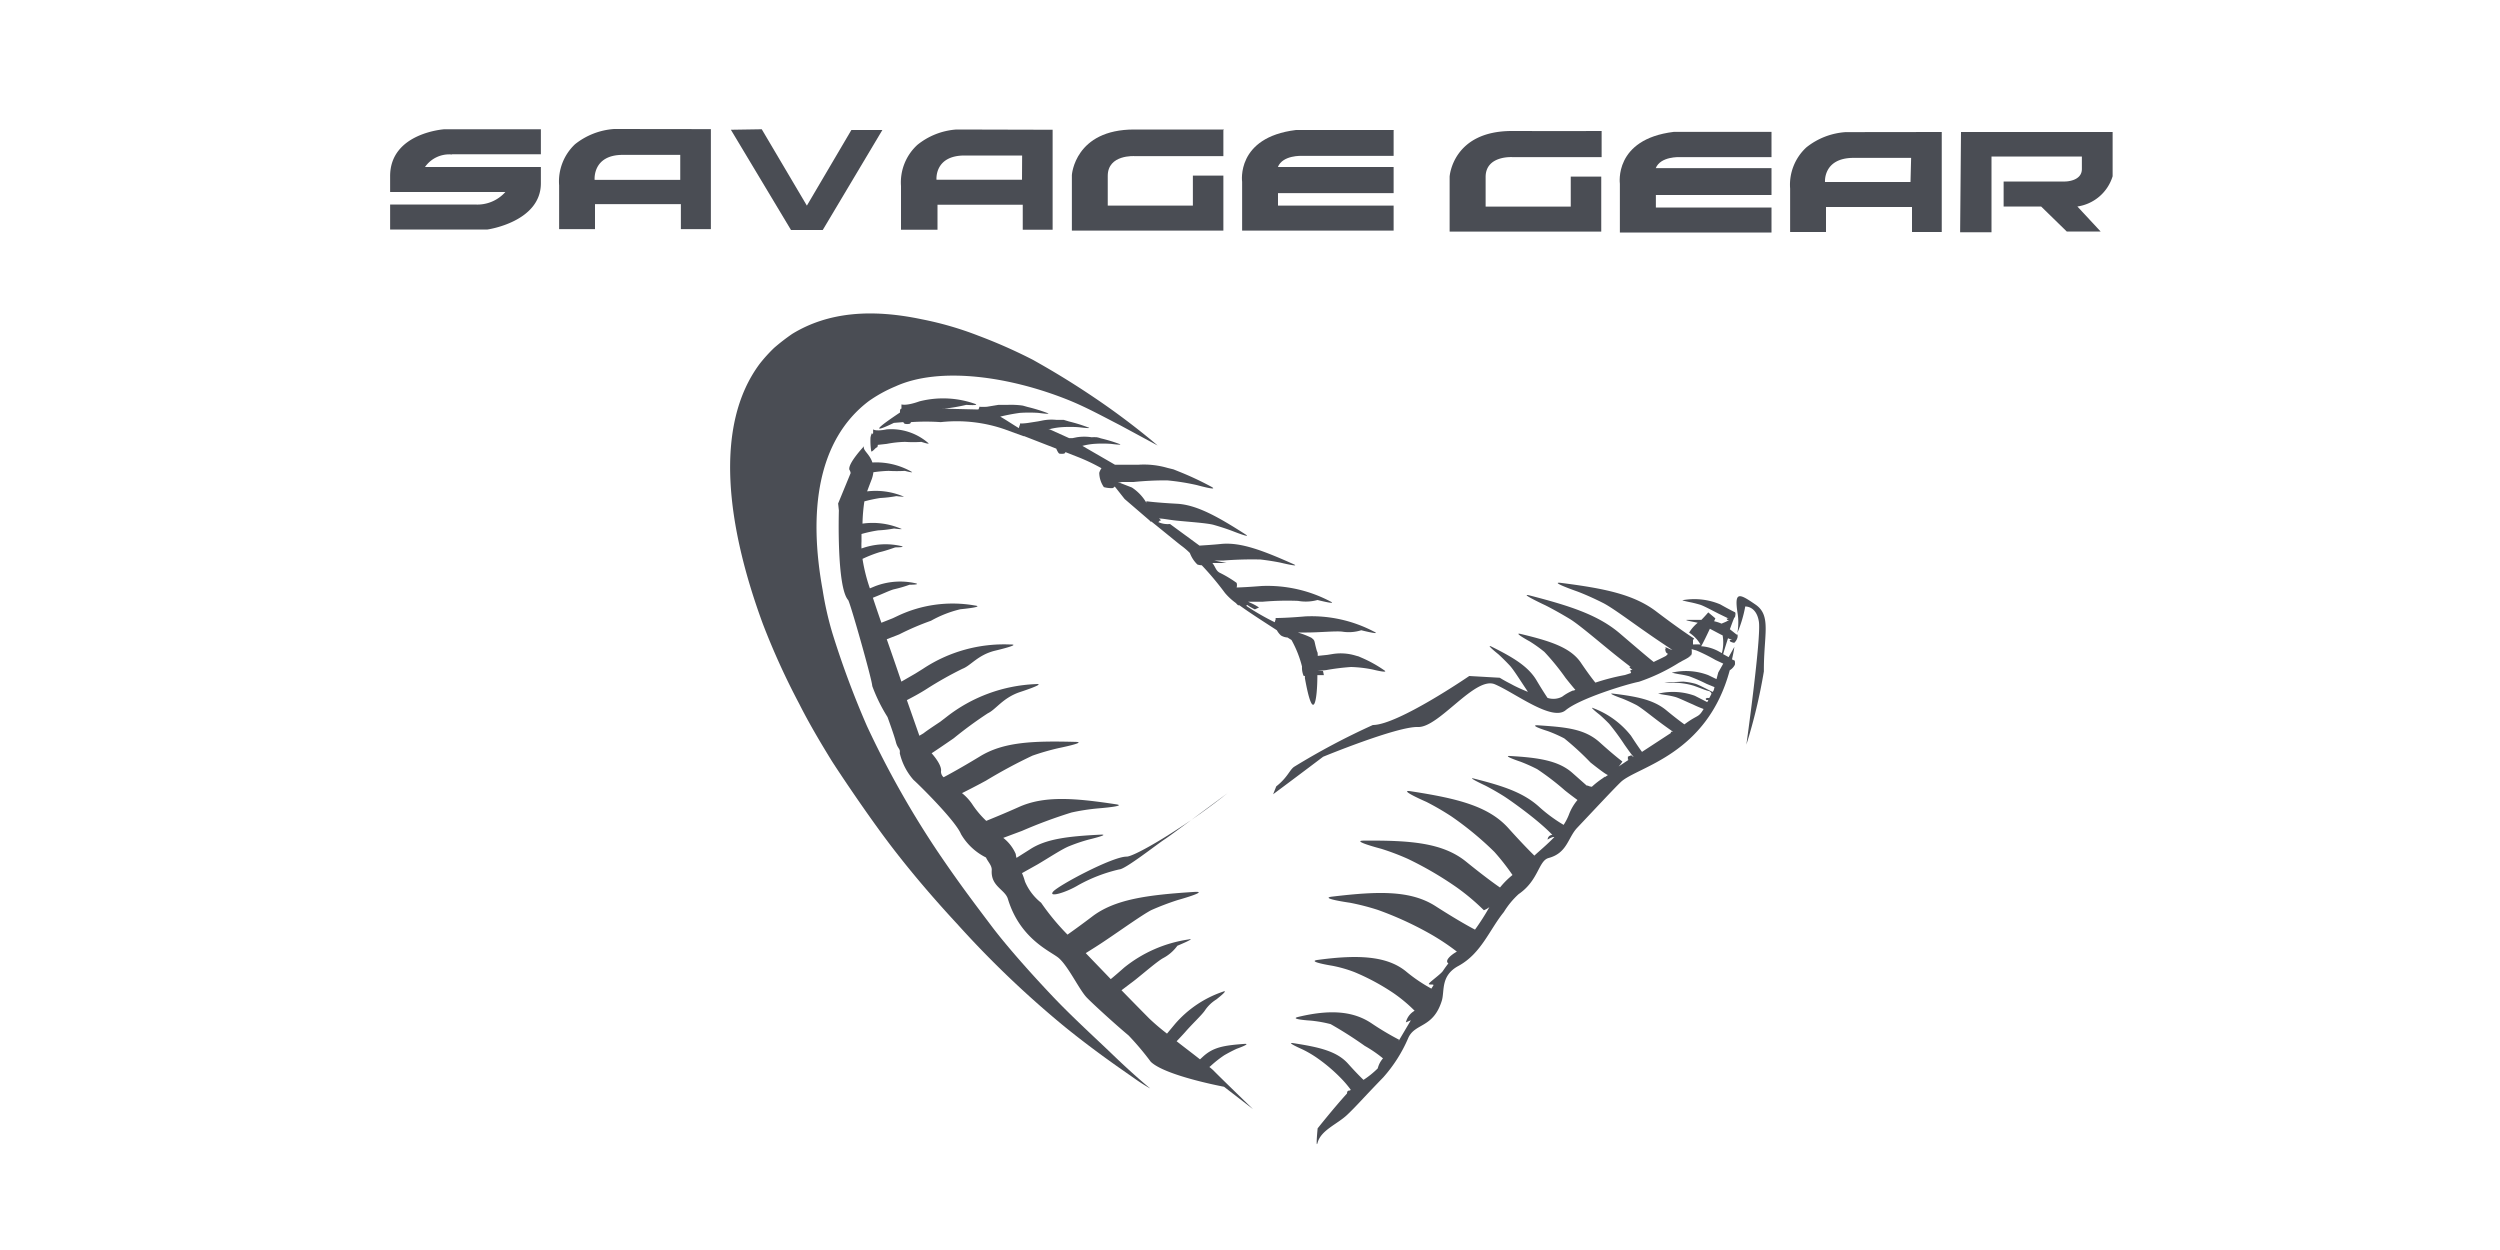
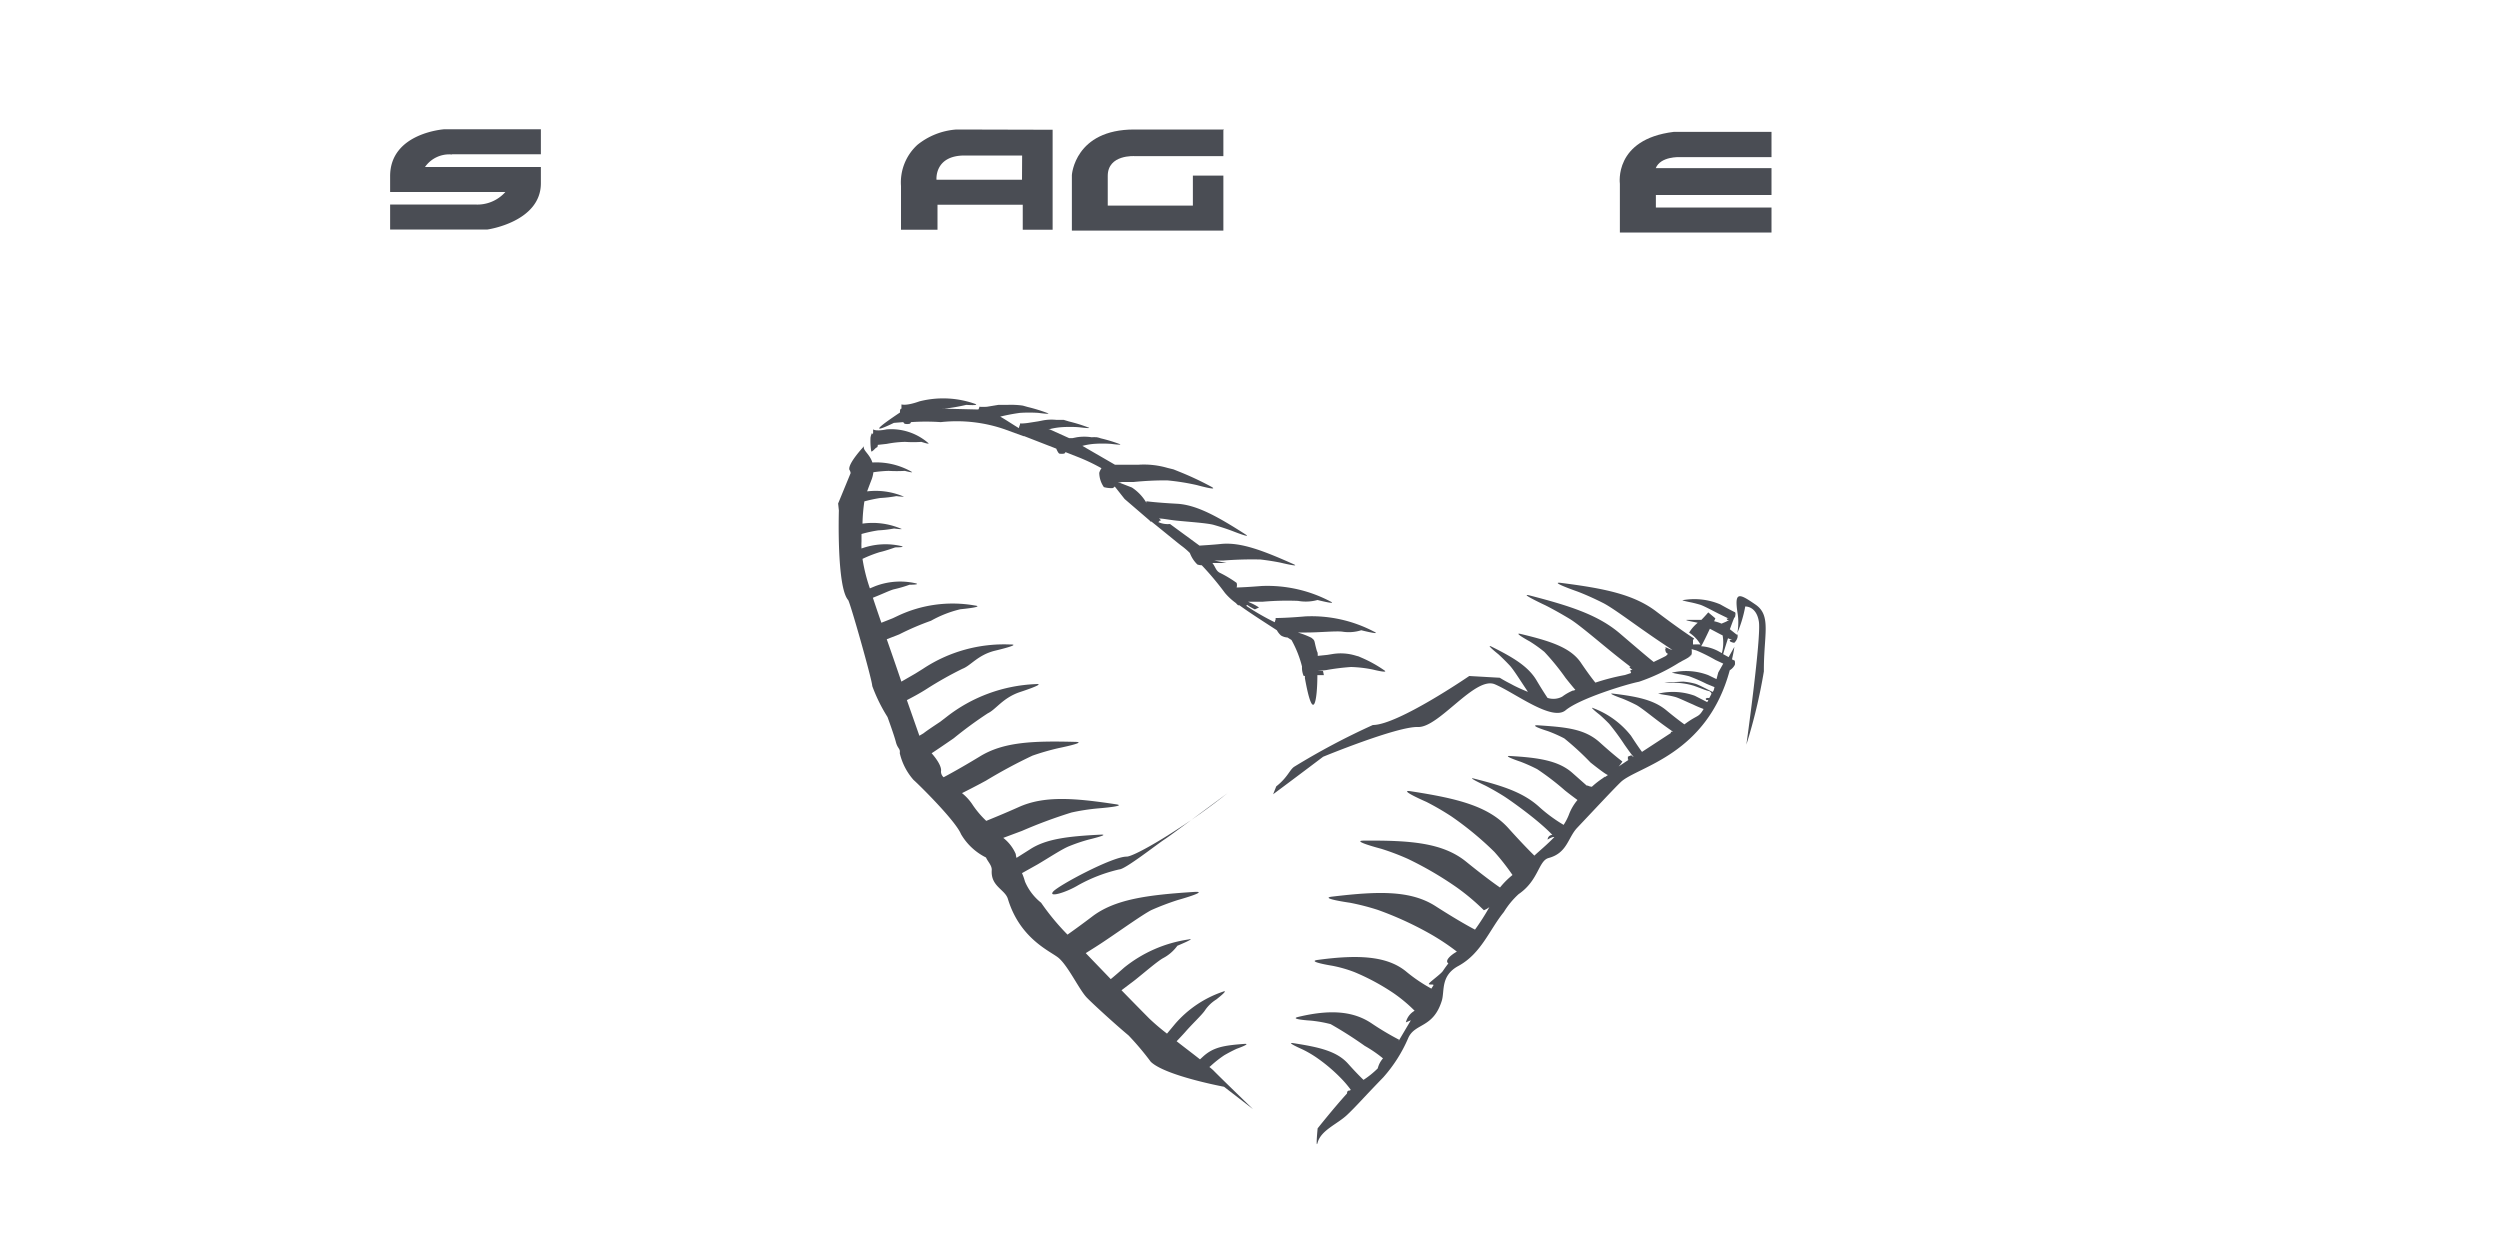
<svg xmlns="http://www.w3.org/2000/svg" viewBox="0 0 200 100">
  <title>Savage-Gear_logo</title>
  <g id="Layer_1" data-name="Layer 1">
    <path d="M36.17,12.34h7.1v-2H35.55s-4.33.28-4.34,3.74v1.28h9.22a3,3,0,0,1-2.44,1H31.21v2H39s4.27-.6,4.27-3.7v-1.3H34a2.36,2.36,0,0,1,2.16-1" style="fill:#4a4d54" />
-     <path d="M54.42,12.39l-4.6,0c-2.44,0-2.25,2-2.25,2h6.85Zm2.45-2.06,0,8H54.47v-2H47.6v2H44.73V14.83A4.09,4.09,0,0,1,46,11.54a5.63,5.63,0,0,1,3.13-1.22Z" style="fill:#4a4d54;fill-rule:evenodd" />
-     <polygon points="58.47 10.38 63.28 18.4 65.82 18.4 70.59 10.4 68.11 10.4 64.55 16.45 60.94 10.34 58.47 10.38" style="fill:#4a4d54" />
    <path d="M81.77,12.44s-2.16,0-4.6,0-2.25,1.94-2.25,1.94l6.84,0Zm2.44-2.06v8H81.82v-2H75v2H72.08V14.88a4.07,4.07,0,0,1,1.31-3.29,5.58,5.58,0,0,1,3.13-1.23Z" style="fill:#4a4d54;fill-rule:evenodd" />
    <path d="M97.87,10.42v2.07h-7.1s-2.15-.15-2.15,1.58,0,2.38,0,2.38h6.81v-2.4h2.44v4.4l-12.12,0V14s.23-3.65,5-3.64,7.17,0,7.17,0" style="fill:#4a4d54" />
-     <path d="M128.13,10.5v2.07H121s-2.15-.15-2.15,1.59v2.37l6.81,0V14.13h2.44v4.4l-12.13,0v-4.4s.23-3.66,5-3.65,7.17,0,7.17,0m24.75,2.15s-2.15,0-4.6,0S146,14.56,146,14.56h6.84Zm2.45-2.07,0,8h-2.38v-2h-6.88v2h-2.87V15.09a4.07,4.07,0,0,1,1.3-3.3,5.63,5.63,0,0,1,3.14-1.22Zm1.54,0,12.13,0v3.54a3.47,3.47,0,0,1-2.82,2.42s1.86,2,1.86,2h-2.71l-2.05-2h-3v-2h4.92s1.34,0,1.34-1v-1h-7.23v6.06h-2.51Z" style="fill:#4a4d54" />
-     <path d="M111.49,10.47v2h-7.34s-1.53-.08-1.92.89c0,0,9.26,0,9.26,0v2.09h-9.25v1l9.25,0v2l-12.12,0v-3.9s-.52-3.56,4.31-4.15c.1,0,7.82,0,7.82,0" style="fill:#4a4d54" />
    <path d="M141.72,10.57v2h-7.34s-1.53-.08-1.92.88c0,0,9.26,0,9.26,0V15.6l-9.25,0v1h9.25v2H129.59v-3.9s-.51-3.56,4.31-4.15c.1,0,7.82,0,7.82,0" style="fill:#4a4d54" />
-     <path d="M78.28,26.86a26.53,26.53,0,0,0-4.55-1.32c-4-.84-7.47-.59-10.35,1.17a16.48,16.48,0,0,0-1.45,1.12,12.22,12.22,0,0,0-1.15,1.27c-3.73,5-2.6,13.06.24,20.79a58.12,58.12,0,0,0,2.92,6.42c.76,1.51,1.64,3,2.58,4.53.39.62,2.58,3.93,4.48,6.46s4,4.92,5.56,6.6a79.25,79.25,0,0,0,8.64,8.26c1.42,1.15,2.87,2.23,4.32,3.25l1.43,1c.59.41,1.07.67,1.07.67-1-.83-2-1.74-3.1-2.8s-3.13-2.91-4.64-4.5-3.63-3.93-5-5.75-2.44-3.22-4.07-5.61a74.4,74.4,0,0,1-5.86-10.35,72,72,0,0,1-2.75-7.39,26.12,26.12,0,0,1-.79-3.49C64.68,41,65.35,35.24,69.5,32.09a11.17,11.17,0,0,1,2.14-1.18c3.51-1.6,9.1-.82,13.88,1.11,1.38.56,2.71,1.29,4.09,2l3,1.62S90.73,34,88.09,32.18s-4.62-2.92-5.45-3.39a41.46,41.46,0,0,0-4.36-1.93" style="fill:#4a4d54;fill-rule:evenodd" />
    <path d="M98,63.61c-3.28,2.6-7.25,4.94-7.88,4.92-1.14,0-5.46,2.31-5.87,2.8s1,.09,2-.51a12.49,12.49,0,0,1,3.3-1.27c.46,0,3-2,3.63-2.41.26-.16,2.54-1.85,5.08-3.73Z" style="fill:#4a4d54" />
    <path d="M140.46,48.38c-1.28-.88-1.72-1.12-1.47.57a4.79,4.79,0,0,1,0,1.68,10.08,10.08,0,0,0,.63-2.11s.89-.06,1.09,1.21-1,9.84-1,9.84a43.16,43.16,0,0,0,1.4-5.86C141.09,50.81,141.73,49.27,140.46,48.38Z" style="fill:#4a4d54" />
    <path d="M138.39,50.34c.15-.41.25-.69.34-.9a.36.36,0,0,0,.09-.15.28.28,0,0,0,0-.09c.09-.21.09-.2,0-.08s0,0,0-.06l0-.07s-.39-.18-1.2-.64A5.3,5.3,0,0,0,134.7,48c-.39,0,.53.18.53.18s.32.06.79.2c.28.09.93.44,1.44.7l.82.4h0l-.07,0h0l0,0-.07,0,0,0h0s0,.1.07.12l.11,0a2,2,0,0,1-.36.19l-.24.1a2.91,2.91,0,0,0-.59-.19c.06-.15.1-.23.1-.23l-.57-.48s-.25.3-.55.6l-1.11,0c-.39,0,.53.17.53.17l.29.06,0,0a3.08,3.08,0,0,0-.69.79,2.79,2.79,0,0,1,.91.95,5.82,5.82,0,0,0-.6,0c0-.15,0-.28,0-.36a1,1,0,0,0,.09-.12s-1-.62-3-2.14c-1.82-1.4-4.21-1.87-7.66-2.31-1-.12,1.32.69,1.32.69s.85.31,2,.89c.73.35,2.31,1.54,3.6,2.43.91.64,1.66,1.12,2,1.36a1.8,1.8,0,0,1-.44-.19l-.17,0,.11.11h-.07s0,.27.14.34,0,.09-.06.2c-.39.21-.93.45-1,.5-.34-.26-1.21-1-2.67-2.25-1.75-1.51-4-2.23-7.24-3.07-1-.26,1.25.79,1.25.79s.81.4,1.95,1.09c.68.41,2.2,1.71,3.42,2.7.57.46,1.06.84,1.44,1.13h-.11a1.14,1.14,0,0,0,.26.25h-.17a.75.75,0,0,0,.06.24L130,54a18,18,0,0,0-2.37.61c-.22-.27-.61-.78-1.17-1.61-.82-1.19-2.4-1.71-4.79-2.28-.71-.18.72.6.72.6a11.6,11.6,0,0,1,1.16.83,19.23,19.23,0,0,1,1.7,2.09c.31.39.58.72.78.95l-.12.05h-.07v0a3.92,3.92,0,0,0-.86.49,1.49,1.49,0,0,1-1.18.1c-.18-.27-.48-.73-.9-1.44-.66-1.08-1.83-1.79-3.58-2.66-.53-.25.55.61.55.61s.38.34.89.88c.31.32.89,1.26,1.39,2l.08.13c-.49-.2-1-.43-1.35-.63-.54-.27-.9-.5-.9-.5l-2.44-.14S111.82,58,109.83,58a56.47,56.47,0,0,0-6.31,3.35c-.37.27-.51.84-1.42,1.56l-.25.63c2.22-1.65,4-3,4-3s5.92-2.44,7.59-2.38,4.56-4.08,6.14-3.42,4.57,3,5.67,2.08,4.8-2.07,5.87-2.28a15,15,0,0,0,3.21-1.53,2,2,0,0,0,.25-.14,5.54,5.54,0,0,0,.82-.49l-.43.26a1.48,1.48,0,0,0,.36-.29,1.55,1.55,0,0,0,0-.42l.39.11a14.09,14.09,0,0,1,1.52.76l.62.29-.4.71-.14.53-.66-.32a5,5,0,0,0-2.81-.22c-.36,0,.5.15.5.15a6.74,6.74,0,0,1,.78.16,13.94,13.94,0,0,1,1.4.61l.63.26-.06.24-.08.14,0,0c-.06,0-1-.52-1.36-.64a5.23,5.23,0,0,0-1-.18c-.17,0-1.51.09-1.51.09a3.05,3.05,0,0,0,.69,0,5.63,5.63,0,0,1,1.56.21c.21.05,1.1.42,1.26.44a.31.31,0,0,1,.26.23l-.17.33,0,0a.51.51,0,0,1-.19,0l-.1.06s0,.1.07.11l.14,0-.09.17-1-.51a5.1,5.1,0,0,0-2.82-.19c-.37,0,.5.13.5.13a6.39,6.39,0,0,1,.77.16c.28.08.91.39,1.41.6a8.66,8.66,0,0,0,.85.36c-.4.67-.42.45-1.29,1.05l-.25.18c-.22-.16-.7-.51-1.46-1.14-1-.82-2.32-1.09-4.24-1.32-.58-.07.72.39.72.39s.47.18,1.12.51c.4.21,1.26.92,1.95,1.43.43.32.79.57,1,.72l0,0,0,0-.17,0a.58.58,0,0,0,0,.1l-2.31,1.51c-.15-.2-.44-.61-.88-1.29a6.94,6.94,0,0,0-3-2.2c-.43-.2.48.51.48.51s.33.28.77.73a18.67,18.67,0,0,1,1.22,1.66c.4.57.71,1,.77,1l0,0a.35.35,0,0,1-.21-.14l-.28.11s0,.21,0,.24a.11.11,0,0,0,.08,0l-.82.55a2.64,2.64,0,0,0,.3-.4s-.59-.43-1.81-1.53-2.73-1.22-5-1.37c-.68,0,.85.47.85.47a11.21,11.21,0,0,1,1.31.58A22.47,22.47,0,0,1,127.24,61c.74.59,1.3,1,1.4,1l-.28.19,0-.07-.08.1a6.92,6.92,0,0,0-.93.72.82.82,0,0,1-.32-.09l-.09,0-1.13-1c-1.11-1-2.72-1.24-5-1.37-.69-.05.84.46.84.46a13.33,13.33,0,0,1,1.32.59,21.1,21.1,0,0,1,2.23,1.71c.39.31.74.57,1,.76a3.91,3.91,0,0,0-.69,1.18,4.45,4.45,0,0,1-.42.81,11.94,11.94,0,0,1-2-1.48c-1.26-1.12-2.86-1.64-5.16-2.22-.68-.18.9.56.9.56s.58.29,1.39.79c.5.31,1.68,1.16,2.55,1.87s1.25,1.11,1.42,1.28a.39.39,0,0,0-.38.38,1.5,1.5,0,0,1,.44-.21s.06,0,.1,0c-.59.62-1.21,1.12-1.6,1.49-.43-.42-1.12-1.13-2.1-2.22-1.6-1.76-4.1-2.36-7.79-2.93-1.1-.17,1.25.85,1.25.85a21.36,21.36,0,0,1,2,1.16,25.77,25.77,0,0,1,3.44,2.84A18.52,18.52,0,0,1,121,70a6.68,6.68,0,0,0-1,1c-.41-.28-1.31-.93-2.74-2.09-1.86-1.49-4.43-1.69-8.15-1.66-1.11,0,1.38.65,1.38.65a19.45,19.45,0,0,1,2.14.81A27.84,27.84,0,0,1,116.55,71a17.6,17.6,0,0,1,2.16,1.82,1.92,1.92,0,0,0,.44-.25A17.94,17.94,0,0,1,118,74.37c-.29-.15-1.32-.7-3.16-1.88-2-1.28-4.58-1.2-8.27-.76-1.11.13,1.43.49,1.43.49a19,19,0,0,1,2.22.57,27,27,0,0,1,4.07,1.85,18.39,18.39,0,0,1,2.26,1.49c-.51.28-1,.74-.68.94-.14.18-.28.37-.44.61s-1,.84-1.11,1,.47,0,.34.17l-.15.24a12.53,12.53,0,0,1-2.07-1.41c-1.5-1.19-3.74-1.33-7-.89-1,.13,1.14.47,1.14.47a10.35,10.35,0,0,1,1.78.51,17.86,17.86,0,0,1,3.15,1.7,12,12,0,0,1,1.66,1.39,1.45,1.45,0,0,0-.7.93l.4-.17-1,1.69v0s0,0,0,0l.06-.13a22.47,22.47,0,0,1-2.23-1.33c-1.36-.9-3.12-1.15-5.83-.5-.82.19,1,.3,1,.3a10.27,10.27,0,0,1,1.58.28,31.68,31.68,0,0,1,2.73,1.74,10.28,10.28,0,0,1,1.46,1,1.88,1.88,0,0,0-.42.8,7.07,7.07,0,0,1-1.14.92c-.24-.23-.65-.64-1.24-1.3-.9-1-2.31-1.32-4.39-1.64-.62-.1.7.48.7.48a8.61,8.61,0,0,1,1.12.64,13.1,13.1,0,0,1,1.93,1.61,8.46,8.46,0,0,1,.86,1l-.06.06c-.21,0-.23.09-.24.24-1,1.09-2.35,2.79-2.35,2.79s-.17,1.73,0,1.14c.27-1,1.58-1.48,2.36-2.22s1.24-1.3,2.89-3a11.56,11.56,0,0,0,2-3.15c.54-1.22,2-.76,2.69-3,.23-.79-.12-2,1.35-2.78,1.81-1,2.46-2.89,3.61-4.3a6.63,6.63,0,0,1,1.18-1.43c1.61-1.1,1.58-2.67,2.4-2.89,1.48-.4,1.53-1.59,2.26-2.39,1.58-1.67,3-3.2,3.55-3.72,1.37-1.22,6.86-2.15,8.68-8.91a1.09,1.09,0,0,0,.41-.44.69.69,0,0,0,0-.25l0-.07-.23-.11c.07-.32.14-.62.19-1l-.46.82-.44-.24c.14-.48.28-.92.39-1.27l.33.14h-.11l-.06,0-.07,0,.05,0h0s0,.11.07.14.22.09.3.08A.94.94,0,0,0,139,51a.65.65,0,0,0,0-.24l0,0-.08,0h0ZM124.5,66.89h0Zm13.25-14.64-.31-.17a3.42,3.42,0,0,0-1.35-.38c.17-.28.46-.89.7-1.4l.89.47.13.06A3.37,3.37,0,0,1,137.75,52.25Z" style="fill:#4a4d54" />
    <path d="M97.09,85.65a3.69,3.69,0,0,0-.34-.29l.1-.08a8.93,8.93,0,0,1,1.09-.86c.57-.33,1-.52,1-.52s1.19-.42.63-.39c-1.67.12-2.5.27-3.31,1l-.26.24c-.54-.43-1.22-.94-1.87-1.45.18-.19.41-.43.68-.73.54-.63,1.33-1.36,1.58-1.73a3,3,0,0,1,.91-.88s1.1-.85.52-.62A8.79,8.79,0,0,0,94,81.92l-.64.77a17.5,17.5,0,0,1-1.4-1.19c-.25-.25-1.13-1.14-2.24-2.28l1.07-.81c.79-.63,1.77-1.48,2.24-1.75a3.32,3.32,0,0,0,1.16-1s1.62-.67.87-.5a10.65,10.65,0,0,0-5.13,2.25c-.44.39-.79.69-1.07.92-.64-.67-1.33-1.38-2-2.08.41-.26,1-.62,1.63-1.05,1.28-.86,2.87-2,3.61-2.39A21.3,21.3,0,0,1,94.23,72s2.51-.7,1.37-.65c-3.82.24-6.44.59-8.26,2-.82.62-1.46,1.08-1.94,1.42a19.15,19.15,0,0,1-2.11-2.55A4.32,4.32,0,0,1,82,70.53a5,5,0,0,0-.24-.68l1.25-.7c.9-.53,2-1.26,2.56-1.47a13.59,13.59,0,0,1,1.51-.51s1.76-.42,1-.4c-2.61.13-4.4.33-5.7,1.19l-1.06.67a1.7,1.7,0,0,1-.06-.31,3.27,3.27,0,0,0-1-1.29l1.5-.56A39,39,0,0,1,85.72,65a17,17,0,0,1,2.14-.33s2.41-.19,1.4-.33c-3.36-.51-5.74-.69-7.77.23-1.21.54-2.06.88-2.59,1.1a7.53,7.53,0,0,1-1.08-1.27,4,4,0,0,0-.86-.95c.42-.21,1.11-.56,1.92-1a40.61,40.61,0,0,1,3.72-2,19.91,19.91,0,0,1,2.08-.6s2.38-.48,1.35-.5c-3.4-.09-5.78,0-7.68,1.19-1.52.92-2.45,1.42-2.86,1.64a.6.6,0,0,1-.21-.47c.07-.38-.35-1-.75-1.45.4-.26,1-.67,1.77-1.2a32.3,32.3,0,0,1,2.73-2c.65-.31,1.18-1.21,2.52-1.68,0,0,2.3-.74,1.28-.65a12.37,12.37,0,0,0-7.09,2.61l-.52.4c-.48.32-1,.66-1.35.93l-.32.19-1-2.85c.4-.21,1-.52,1.59-.9A29.07,29.07,0,0,1,77,53.5c.66-.25,1.21-1.08,2.54-1.43,0,0,2.27-.53,1.29-.51a11.72,11.72,0,0,0-7,1.95l-.61.38-1.11.64c-.44-1.3-.83-2.42-1.17-3.39l1-.39a21.26,21.26,0,0,1,2.54-1.09,9,9,0,0,1,2.35-.92s2-.19,1.16-.3a10.25,10.25,0,0,0-6.19.84l-.38.18-.91.36c-.27-.77-.49-1.43-.68-2l.32-.13c.5-.2,1.11-.49,1.38-.55a10.26,10.26,0,0,0,1.23-.36s.87,0,.52-.11a5.58,5.58,0,0,0-3.28.23l-.41.17A13.72,13.72,0,0,1,69,44.71h0a10,10,0,0,1,1.38-.54c.43-.09,1.24-.38,1.24-.38s.86,0,.5-.1a5.61,5.61,0,0,0-3.2.19,5.23,5.23,0,0,1,0-.56c0-.21,0-.41,0-.6a10.75,10.75,0,0,1,1.33-.29,9.62,9.62,0,0,0,1.28-.15s.87.12.51,0A5.79,5.79,0,0,0,69,41.89a13.92,13.92,0,0,1,.15-1.78,11.48,11.48,0,0,1,1.27-.27,10.11,10.11,0,0,0,1.29-.15s.86.1.5,0a5.75,5.75,0,0,0-2.84-.38c.09-.25.19-.51.32-.85a2.46,2.46,0,0,0,.18-.68,10.33,10.33,0,0,1,1.22-.11,11.3,11.3,0,0,0,1.3,0s.83.22.5.05A5.7,5.7,0,0,0,69.79,37c-.22-.7-.82-1-.66-1.31,0,0-1.32,1.39-1.18,1.89a.57.57,0,0,1,.1.27l-1,2.43.06.56s-.19,6.11.74,7.16c.15.15,1.94,6.47,1.93,6.88A13,13,0,0,0,71,57.36s.53,1.45.67,2,.37.51.31.89a4.93,4.93,0,0,0,1.1,2.14c.41.36,3.36,3.26,3.8,4.34a4.78,4.78,0,0,0,2,1.87c.14.33.47.62.46,1-.1,1.31,1.06,1.55,1.29,2.31,1,3.3,3.53,4.23,4.1,4.76.75.68,1.56,2.4,2.16,3.08.34.38,2.33,2.2,3.39,3.08a22.27,22.27,0,0,1,1.78,2.11c1.15,1.12,5.86,2,5.86,2l2.32,1.79S97.47,86.05,97.09,85.65Z" style="fill:#4a4d54" />
    <path d="M70.93,34.35c-.88.18-1.08,0-1.08,0s0,.13,0,.31a.19.19,0,0,0-.1.12,1.19,1.19,0,0,0,0-.15,1.93,1.93,0,0,0-.11.37,5.46,5.46,0,0,0,.06,1.11c.08.07.37-.32.43-.31s.09-.13.09-.13v0h0l0-.08,0,0,.72-.08a8.72,8.72,0,0,1,1.47-.16,9.3,9.3,0,0,0,1.3,0s.83.28.5.05A4.52,4.52,0,0,0,70.93,34.35ZM69.78,35s0,.09,0,.13a.08.08,0,0,1,0,0S69.78,35,69.78,35Z" style="fill:#4a4d54" />
    <path d="M110.72,53.61a10.28,10.28,0,0,0-1.81-1l-.23-.1-.19-.05a4.08,4.08,0,0,0-1.87-.14l-.43.07-.77.08h0c0-.15,0-.28-.06-.36-.27-.91-.11-.82-.45-1.09a6.73,6.73,0,0,0-1.09-.42h.71c1,0,2.3-.13,2.84-.07a3.3,3.3,0,0,0,1.53-.11s1.7.43,1,.1a10.76,10.76,0,0,0-5.47-1.21c-1.61.14-2.38.13-2.38.13l0,.12a1.44,1.44,0,0,0-.07.22,19.16,19.16,0,0,1-2.29-1.32.14.14,0,0,0,.08-.07,3.64,3.64,0,0,0,.62.36l.33-.15a4,4,0,0,0-.68-.37l-.19-.09H101a22.46,22.46,0,0,1,2.84-.07A3.5,3.5,0,0,0,105.4,48s1.69.43,1,.1a10.81,10.81,0,0,0-5.47-1.22c-1,.08-1.64.11-2,.12a.65.65,0,0,0,0-.37,9.37,9.37,0,0,0-1.37-.82c-.31-.18-.32-.46-.57-.77.57,0,1.14,0,1.14,0l-1-.2.77,0a29.39,29.39,0,0,1,2.94-.08c.94.11,1.59.25,1.59.25s1.75.42,1,.1c-2.42-1.08-4.15-1.73-5.68-1.6-.79.08-1.38.11-1.79.14L93.6,41.92a1.81,1.81,0,0,1-.95-.16c.07,0,.14-.12.14-.12l0,0,.1,0-.09-.1-.09-.06c.34,0,.83.11,1.42.17,1,.1,2.37.19,2.93.33.92.26,1.53.5,1.53.5s1.7.67,1,.24c-2.26-1.45-3.89-2.33-5.42-2.42-1.69-.09-2.46-.2-2.46-.2a.94.94,0,0,0,0,.12v0A3.66,3.66,0,0,0,90.55,39l-.93-.36h.12l-.32-.08c.35,0,.77,0,1.26,0a25.64,25.64,0,0,1,2.69-.13,18.42,18.42,0,0,1,2.39.38s1.85.51,1.13.12a24.7,24.7,0,0,0-2.59-1.21l-.42-.17-.49-.12a6.73,6.73,0,0,0-2.34-.25l-.47,0-1.38,0-2.61-1.51a5.32,5.32,0,0,1,.93-.16,9.49,9.49,0,0,1,1.36,0s1.07.14.65,0a12.07,12.07,0,0,0-1.46-.44,1.89,1.89,0,0,0-.33-.09,3.13,3.13,0,0,0-.41,0,3.86,3.86,0,0,0-1.18,0l-.35.07-.27,0L84,34.36a.78.78,0,0,0-.14,0,5.56,5.56,0,0,1,1-.18,9.9,9.9,0,0,1,1.47,0s1.16.15.69,0a12.8,12.8,0,0,0-1.49-.46l-.43-.13-.59,0a3.74,3.74,0,0,0-1.16.06l-.31.06-.77.12a4.2,4.2,0,0,1-.67.05.51.51,0,0,0,0,.09,1.15,1.15,0,0,0-.09.28s0,0,0,0c-.44-.26-1-.64-1.49-.92a14.91,14.91,0,0,1,1.58-.3,11.4,11.4,0,0,1,1.46,0s1.17.16.7,0a13.56,13.56,0,0,0-1.54-.47l-.39-.11a6,6,0,0,0-.66-.06,5.19,5.19,0,0,0-.56,0h-.06l-.15,0-.3,0-.23,0-.91.15a4.13,4.13,0,0,1-.62,0,.45.45,0,0,0,0,.08l-.07.14-2.91-.07.21,0a14.8,14.8,0,0,0,1.73-.3s1.16.08.68-.09a7.67,7.67,0,0,0-4.43-.19c-1.09.39-1.43.24-1.43.24a3,3,0,0,0,0,.33.15.15,0,0,0-.09.14h0l0-.15A1.19,1.19,0,0,0,72,33c-3.43,2.29-.49.83-.49.83l.75-.06a.56.56,0,0,0,.11.13.85.85,0,0,0,.4,0c.06,0,.1-.12.11-.13a17.31,17.31,0,0,1,2.38,0,11.73,11.73,0,0,1,5.13.58l1.48.54v0h.06l2.57,1c.07.17.18.38.25.4a1.14,1.14,0,0,0,.37,0c.06,0,.12-.12.12-.12h0l.94.37a15.17,15.17,0,0,1,1.94.92,1.15,1.15,0,0,0-.18.37,2.06,2.06,0,0,0,.37,1.14,2.31,2.31,0,0,0,.67.08c.07,0,.16-.08.2-.13l.79,1,2,1.72a.38.38,0,0,0,.08.09l.07,0c1,.8,2,1.63,2.38,1.92a6,6,0,0,1,.69.59,2.49,2.49,0,0,0,.6.92,1.1,1.1,0,0,0,.35.06A23.85,23.85,0,0,1,98,47.44a4.89,4.89,0,0,0,.88.81.88.88,0,0,0,.17.17l.1,0c.85.62,2,1.35,3,2a1.56,1.56,0,0,0,.33.42A1.14,1.14,0,0,0,103,51l.32.2a8.7,8.7,0,0,1,.84,2.12,1.69,1.69,0,0,0,.13.75.15.15,0,0,0,.1,0,1.2,1.2,0,0,1,0,.17c.69,3.85,1,1.71,1-.23l.52,0-.07-.33-.43,0,.67-.07a18.59,18.59,0,0,1,2-.25,10.1,10.1,0,0,1,1.73.2S111.2,53.91,110.72,53.61Z" style="fill:#4a4d54" />
  </g>
</svg>